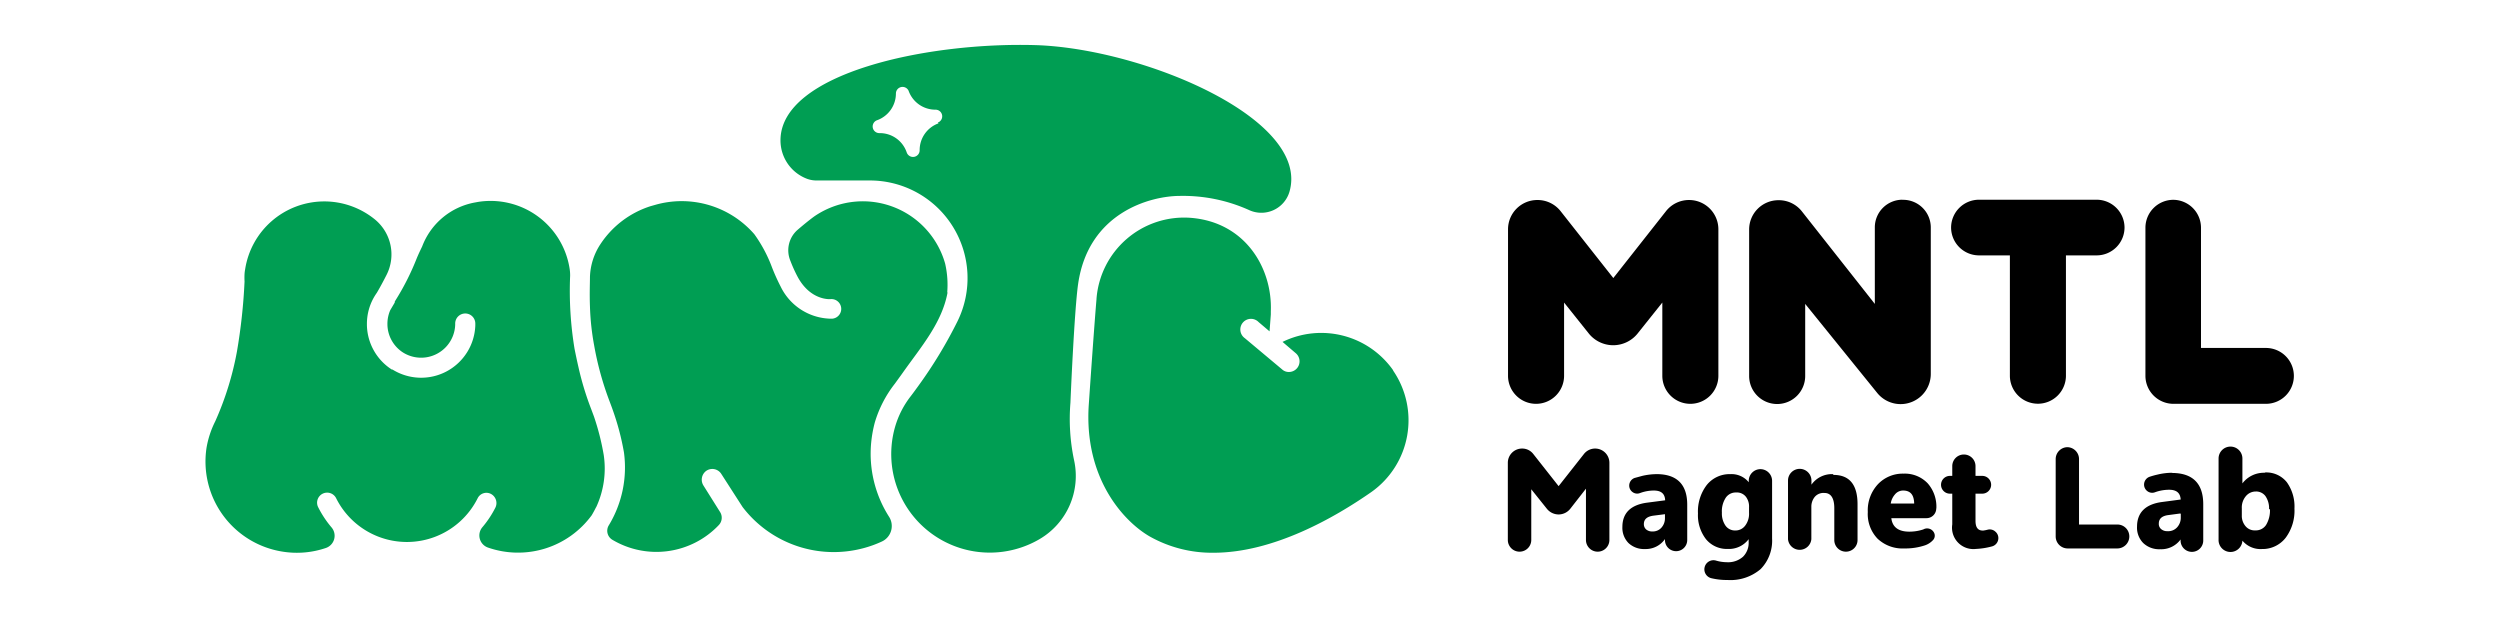
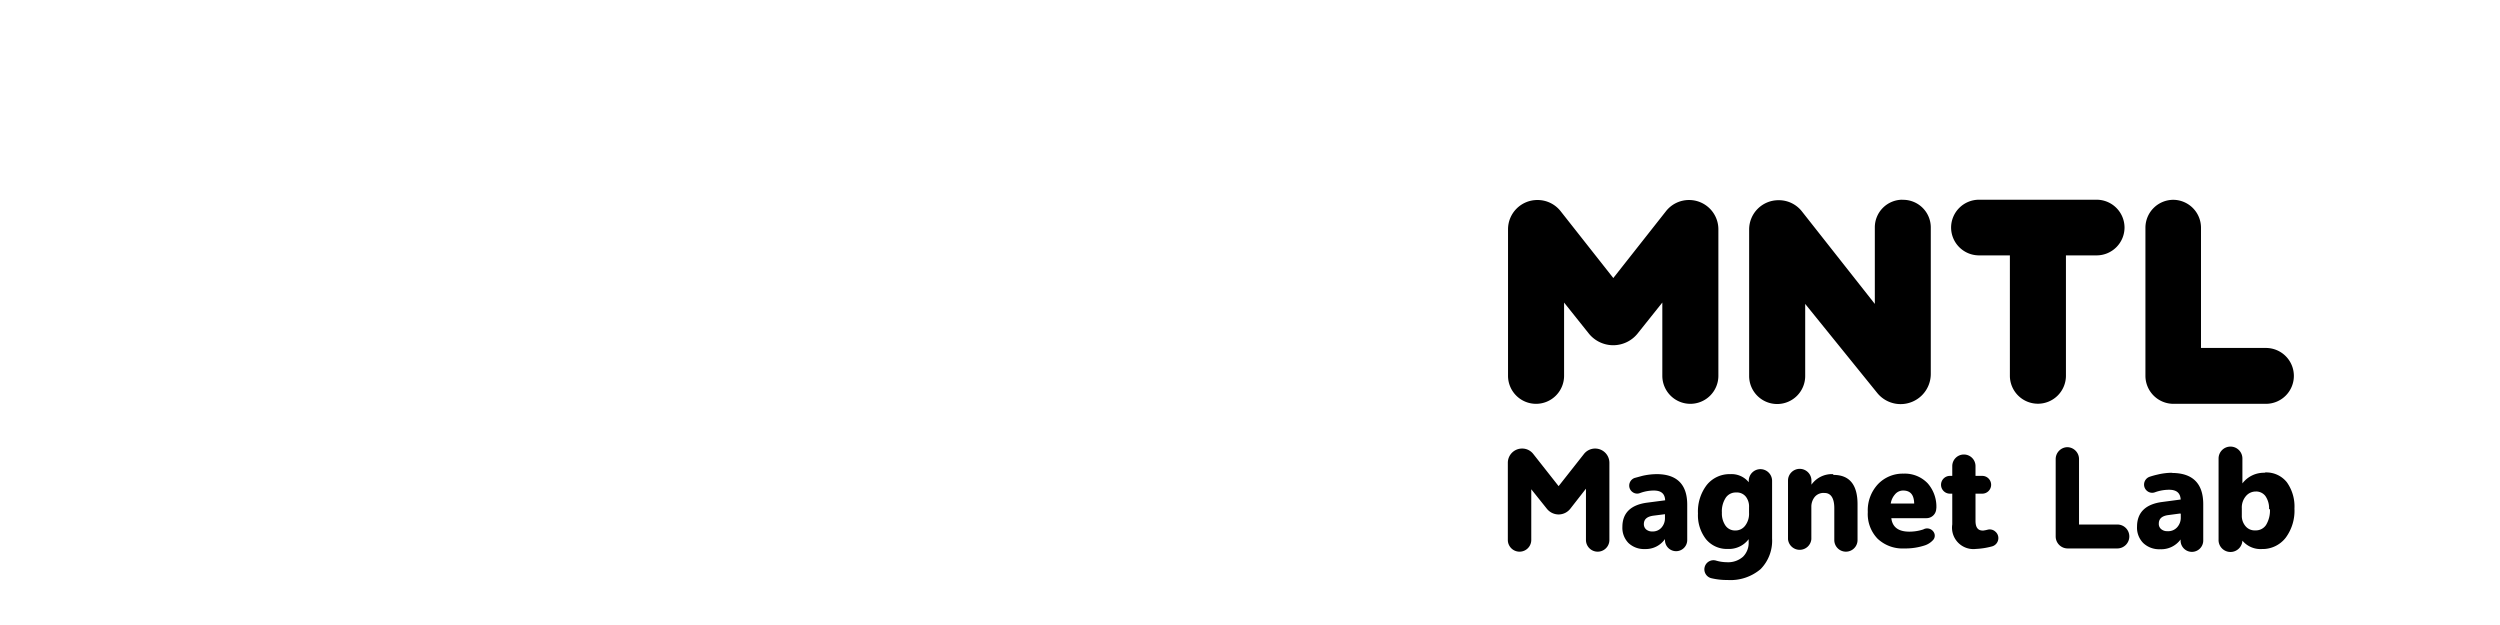
<svg xmlns="http://www.w3.org/2000/svg" xml:space="preserve" width="256" height="64">
-   <path d="M76 25.25c-.55 3.15-2.73 5.64-4.58 8.26l-.2.28-.63.87a11.93 11.93 0 0 0-2.06 4 13 13 0 0 0-.36 2A12 12 0 0 0 70 48.29a1.75 1.75 0 0 1-.76 2.54 11.41 11.41 0 0 1-1.86.67A11.75 11.75 0 0 1 55 47.29l-2.18-3.39a1.09 1.09 0 0 0-1.55-.31A1.12 1.12 0 0 0 51 45.1l1.7 2.71a1.09 1.09 0 0 1-.14 1.33 8.81 8.81 0 0 1-10.9 1.5 1.07 1.07 0 0 1-.36-1.48 11.41 11.41 0 0 0 1.55-7.47 26.33 26.33 0 0 0-1.15-4.35c-.09-.26-.19-.52-.29-.79a31.56 31.56 0 0 1-1.62-5.86 25.89 25.89 0 0 1-.42-3.93c-.05-1.31 0-2.43 0-3.05a6.46 6.46 0 0 1 1.06-3.32 9.66 9.66 0 0 1 5.15-3.91l.46-.13a9.86 9.86 0 0 1 10.16 3 14.34 14.34 0 0 1 1.8 3.37 20.78 20.78 0 0 0 .9 2A5.82 5.82 0 0 0 63.93 28h.27a1.005 1.005 0 1 0-.21-2s-2 .18-3.33-2.24a14.07 14.07 0 0 1-.73-1.59s-.07-.17-.07-.18a2.78 2.78 0 0 1 .73-3.05c.58-.5 1.19-1 1.72-1.39a8.76 8.76 0 0 1 13.43 4.81 9.68 9.68 0 0 1 .21 3zM121.62 33.29a9 9 0 0 0-11.33-2.91l1.37 1.17a1.09 1.09 0 0 1-.71 1.91 1 1 0 0 1-.7-.26l-3.82-3.2a1.09 1.09 0 1 1 1.41-1.65l1.12.95.13-1.73v-.31c.18-4.4-2.6-9.18-8.27-9.59a9 9 0 0 0-9.58 8.29V26s-.21 2.34-.79 10.79c-.52 7.64 3.67 12.05 6.27 13.53a13 13 0 0 0 6.51 1.65c6.12 0 12.39-3.59 16.16-6.22a9 9 0 0 0 2.22-12.44z" class="cls-1" style="fill:#009e53" transform="translate(21.042 4.631)" />
-   <path d="M85.31 0C74-.4 58.88 2.86 58.88 9.74a4.2 4.2 0 0 0 2.75 3.95 2.83 2.83 0 0 0 1 .16H68a10 10 0 0 1 9 14.43 46.14 46.14 0 0 1-4 6.6c-.26.36-.52.72-.79 1.07a9.36 9.36 0 0 0-1.59 3.11A10.09 10.09 0 0 0 85.4 50.58a7.49 7.49 0 0 0 3.54-8.1 20.48 20.48 0 0 1-.37-5.87s.39-9.42.79-12.18c1.06-7.31 7.41-9 10.43-9a16.47 16.47 0 0 1 7.14 1.48A3 3 0 0 0 111 15C113.14 7.62 96.33.47 85.31 0ZM75.06 8a2.91 2.91 0 0 0-1.93 2.76.68.68 0 0 1-1.32.23A2.91 2.91 0 0 0 69 9a.68.68 0 0 1-.23-1.32 2.91 2.91 0 0 0 1.93-2.76.68.68 0 0 1 1.3-.25 2.91 2.91 0 0 0 2.76 1.93.68.68 0 0 1 .23 1.32zM40 47.3c-.14.28-.29.56-.45.83a9.35 9.35 0 0 1-10.62 3.31 1.31 1.31 0 0 1-.58-2.08 10.23 10.23 0 0 0 1.33-2 1.06 1.06 0 0 0-.36-1.36 1 1 0 0 0-1.46.41 8.1 8.1 0 0 1-14.47 0 1.029 1.029 0 1 0-1.84.92 10.4 10.4 0 0 0 1.37 2.06 1.32 1.32 0 0 1-.59 2.09 9.18 9.18 0 0 1-4.41.38A9.34 9.34 0 0 1 .11 41.2 9.59 9.59 0 0 1 1 38.51a31.23 31.23 0 0 0 2.22-7.14A57.88 57.88 0 0 0 4 24.19a6.79 6.79 0 0 1 0-.78 3.62 3.62 0 0 1 .06-.46 8.2 8.2 0 0 1 13.3-5.1 4.63 4.63 0 0 1 1.18 5.67c-.3.59-.61 1.17-.86 1.6l-.14.24a5.58 5.58 0 0 0-.51.88 5.5 5.5 0 0 0-.5 2.3v.12a5.53 5.53 0 0 0 2.55 4.55h.07a5.55 5.55 0 0 0 8.48-4.52v-.19a1.03 1.03 0 1 0-2.06 0v.11a3.49 3.49 0 0 1-5.35 2.85 3.47 3.47 0 0 1-1.59-2.87v-.06a3.51 3.51 0 0 1 .29-1.4l.46-.78v-.09l.08-.14a25.89 25.89 0 0 0 2.1-4.12c.23-.58.44-1 .63-1.4a7.14 7.14 0 0 1 5.42-4.5l.33-.06a8.19 8.19 0 0 1 9.35 6.86 4.34 4.34 0 0 1 .05.71 36.44 36.44 0 0 0 .45 7.47q.2 1 .39 1.83a30.14 30.14 0 0 0 1.32 4.36l.28.75a25.4 25.4 0 0 1 1 3.94 9.39 9.39 0 0 1-.78 5.36z" class="cls-1" style="fill:#009e53" transform="translate(21.042 4.631)" />
  <path d="m170.222 30.981-2.53 3.17a3.21 3.21 0 0 1-2.5 1.2 3.21 3.21 0 0 1-2.5-1.2l-2.53-3.17v7.5a2.87 2.87 0 0 1-2.87 2.87 2.87 2.87 0 0 1-2.87-2.87v-15a3 3 0 0 1 3-3 3 3 0 0 1 2.39 1.15l5.39 6.84 5.39-6.84a3 3 0 0 1 2.37-1.15 3 3 0 0 1 3 3v15a2.87 2.87 0 0 1-2.87 2.87 2.87 2.87 0 0 1-2.87-2.87zM194.792 20.461h.09a2.83 2.83 0 0 1 2.83 2.83v15a3.09 3.09 0 0 1-3.09 3.09 3.08 3.08 0 0 1-2.4-1.15l-7.37-9.11v7.38a2.87 2.87 0 0 1-2.87 2.87 2.87 2.87 0 0 1-2.87-2.87v-15a3 3 0 0 1 3-3 3 3 0 0 1 2.39 1.13l7.48 9.49v-7.84a2.83 2.83 0 0 1 2.83-2.83zM211.552 26.151v12.32a2.87 2.87 0 0 1-2.87 2.87 2.87 2.87 0 0 1-2.87-2.87v-12.32h-3.17a2.86 2.86 0 0 1-2.85-2.85 2.86 2.86 0 0 1 2.85-2.85h12.06a2.86 2.86 0 0 1 2.85 2.85 2.86 2.86 0 0 1-2.85 2.85zM222.482 20.461h.05a2.86 2.86 0 0 1 2.85 2.85v12.32h6.66a2.86 2.86 0 0 1 2.85 2.85 2.86 2.86 0 0 1-2.85 2.87h-9.48a2.87 2.87 0 0 1-2.87-2.87v-15.17a2.86 2.86 0 0 1 2.85-2.85zM170.492 55.201v.1a1.14 1.14 0 1 0 2.28 0v-3.62c0-2.08-1.06-3.13-3.14-3.13a6.83 6.83 0 0 0-1.47.18l-.77.21a.83.83 0 0 0-.56.78.81.81 0 0 0 .36.68.78.78 0 0 0 .74.09 4.1 4.1 0 0 1 1.42-.26c.75 0 1.13.32 1.16 1l-1.84.24c-1.68.22-2.54 1.06-2.54 2.49a2.22 2.22 0 0 0 .62 1.64 2.31 2.31 0 0 0 1.7.62 2.39 2.39 0 0 0 2.04-1.02zm0-2.53v.36a1.44 1.44 0 0 1-.36 1 1.17 1.17 0 0 1-.93.39.93.93 0 0 1-.64-.21.71.71 0 0 1-.23-.54c0-.5.32-.78 1-.87l1.18-.15zM180.272 48.041a1.2 1.2 0 0 0-1.2 1.2v.14a2.27 2.27 0 0 0-1.87-.83 3 3 0 0 0-2.42 1.1 4.46 4.46 0 0 0-.91 2.93 4 4 0 0 0 .82 2.63 2.76 2.76 0 0 0 2.23 1 2.52 2.52 0 0 0 2.14-1v.28a2 2 0 0 1-.58 1.52 2.3 2.3 0 0 1-1.65.56 4 4 0 0 1-1.12-.17.934.934 0 1 0-.5 1.8 6.82 6.82 0 0 0 1.68.19 4.76 4.76 0 0 0 3.39-1.11 4.15 4.15 0 0 0 1.18-3.14v-5.9a1.2 1.2 0 0 0-1.2-1.2zm-1.17 3.91v.56a2 2 0 0 1-.4 1.32 1.23 1.23 0 0 1-1 .49 1.19 1.19 0 0 1-1-.48 2.18 2.18 0 0 1-.38-1.34 2.54 2.54 0 0 1 .4-1.54 1.23 1.23 0 0 1 1.06-.53 1.17 1.17 0 0 1 1 .44 1.64 1.64 0 0 1 .32 1.08zM187.702 48.551a2.57 2.57 0 0 0-2.21 1.08v-.42a1.2 1.2 0 1 0-2.4 0v6a1.2 1.2 0 0 0 2.39 0v-3.33a1.58 1.58 0 0 1 .35-1 1.17 1.17 0 0 1 1-.4c.66 0 1 .55 1 1.55v3.27a1.19 1.19 0 1 0 2.38 0v-3.67c0-2-.83-3-2.46-3zM198.282 52.071a3.61 3.61 0 0 0-.88-2.57 3.23 3.23 0 0 0-2.48-1 3.5 3.5 0 0 0-2.6 1.06 3.92 3.92 0 0 0-1.06 2.87 3.65 3.65 0 0 0 1 2.73 3.72 3.72 0 0 0 2.74 1 6.35 6.35 0 0 0 2.12-.32 2 2 0 0 0 .85-.57.66.66 0 0 0 .07-.73.79.79 0 0 0-1.09-.33 4.54 4.54 0 0 1-1.44.23c-1.11 0-1.73-.46-1.84-1.38h3.6a1 1 0 0 0 1-1zm-4.24-1.44a1.07 1.07 0 0 1 .84-.4c.74 0 1.11.43 1.13 1.33h-2.4a1.83 1.83 0 0 1 .43-.93ZM204.282 54.401a.85.85 0 0 0-.75-.16 3.39 3.39 0 0 1-.46.09c-.34 0-.78-.1-.78-1v-2.78h.69a.91.91 0 0 0 0-1.82h-.69v-1a1.19 1.19 0 1 0-2.38 0v1h-.24a.91.91 0 1 0 0 1.82h.24v3.15a2.19 2.19 0 0 0 2.42 2.51 7.63 7.63 0 0 0 1.65-.26.88.88 0 0 0 .65-.85.86.86 0 0 0-.34-.69zM162.402 50.041l-1.6 2.05a1.53 1.53 0 0 1-1.2.59 1.55 1.55 0 0 1-1.2-.58l-1.6-2v5.19a1.2 1.2 0 0 1-1.2 1.2 1.2 1.2 0 0 1-1.2-1.2v-7.9a1.46 1.46 0 0 1 1.46-1.46 1.43 1.43 0 0 1 1.14.55l2.6 3.3 2.6-3.3a1.46 1.46 0 0 1 1.14-.55 1.46 1.46 0 0 1 1.46 1.46v7.9a1.2 1.2 0 0 1-1.2 1.2 1.2 1.2 0 0 1-1.2-1.2v-5.24zM211.672 45.791a1.22 1.22 0 0 1 1.22 1.22v6.7h3.89a1.22 1.22 0 0 1 1.26 1.22 1.23 1.23 0 0 1-1.22 1.23h-5.09a1.23 1.23 0 0 1-1.23-1.23v-7.92a1.22 1.22 0 0 1 1.22-1.22zM231.912 48.411a2.76 2.76 0 0 0-2.29 1.09v-2.55a1.22 1.22 0 0 0-2.44 0v8.29a1.221 1.221 0 0 0 2.44.12 2.41 2.41 0 0 0 2 .86 3 3 0 0 0 2.42-1.14 4.65 4.65 0 0 0 .91-3 4.27 4.27 0 0 0-.78-2.7 2.68 2.68 0 0 0-2.24-1zm.53 3.73a2.85 2.85 0 0 1-.4 1.62 1.25 1.25 0 0 1-1.1.55 1.21 1.21 0 0 1-1-.43 1.62 1.62 0 0 1-.38-1.1v-.74a1.79 1.79 0 0 1 .42-1.24 1.31 1.31 0 0 1 1-.47 1.18 1.18 0 0 1 1 .47 2.2 2.2 0 0 1 .37 1.34zM222.412 48.411a6.55 6.55 0 0 0-1.5.19 7.87 7.87 0 0 0-.79.22.85.85 0 0 0-.57.8.84.84 0 0 0 .36.69.81.81 0 0 0 .75.1 4.27 4.27 0 0 1 1.45-.26c.77 0 1.15.33 1.19 1l-1.88.25c-1.72.22-2.59 1.08-2.59 2.54a2.23 2.23 0 0 0 .64 1.67 2.36 2.36 0 0 0 1.73.63 2.45 2.45 0 0 0 2.09-1v.11a1.16 1.16 0 0 0 2.32 0v-3.72c0-2.12-1.08-3.2-3.21-3.2zm.9 4.21v.37a1.45 1.45 0 0 1-.37 1 1.22 1.22 0 0 1-1 .4.92.92 0 0 1-.65-.22.68.68 0 0 1-.23-.55c0-.51.33-.8 1-.88l1.2-.16z" />
</svg>